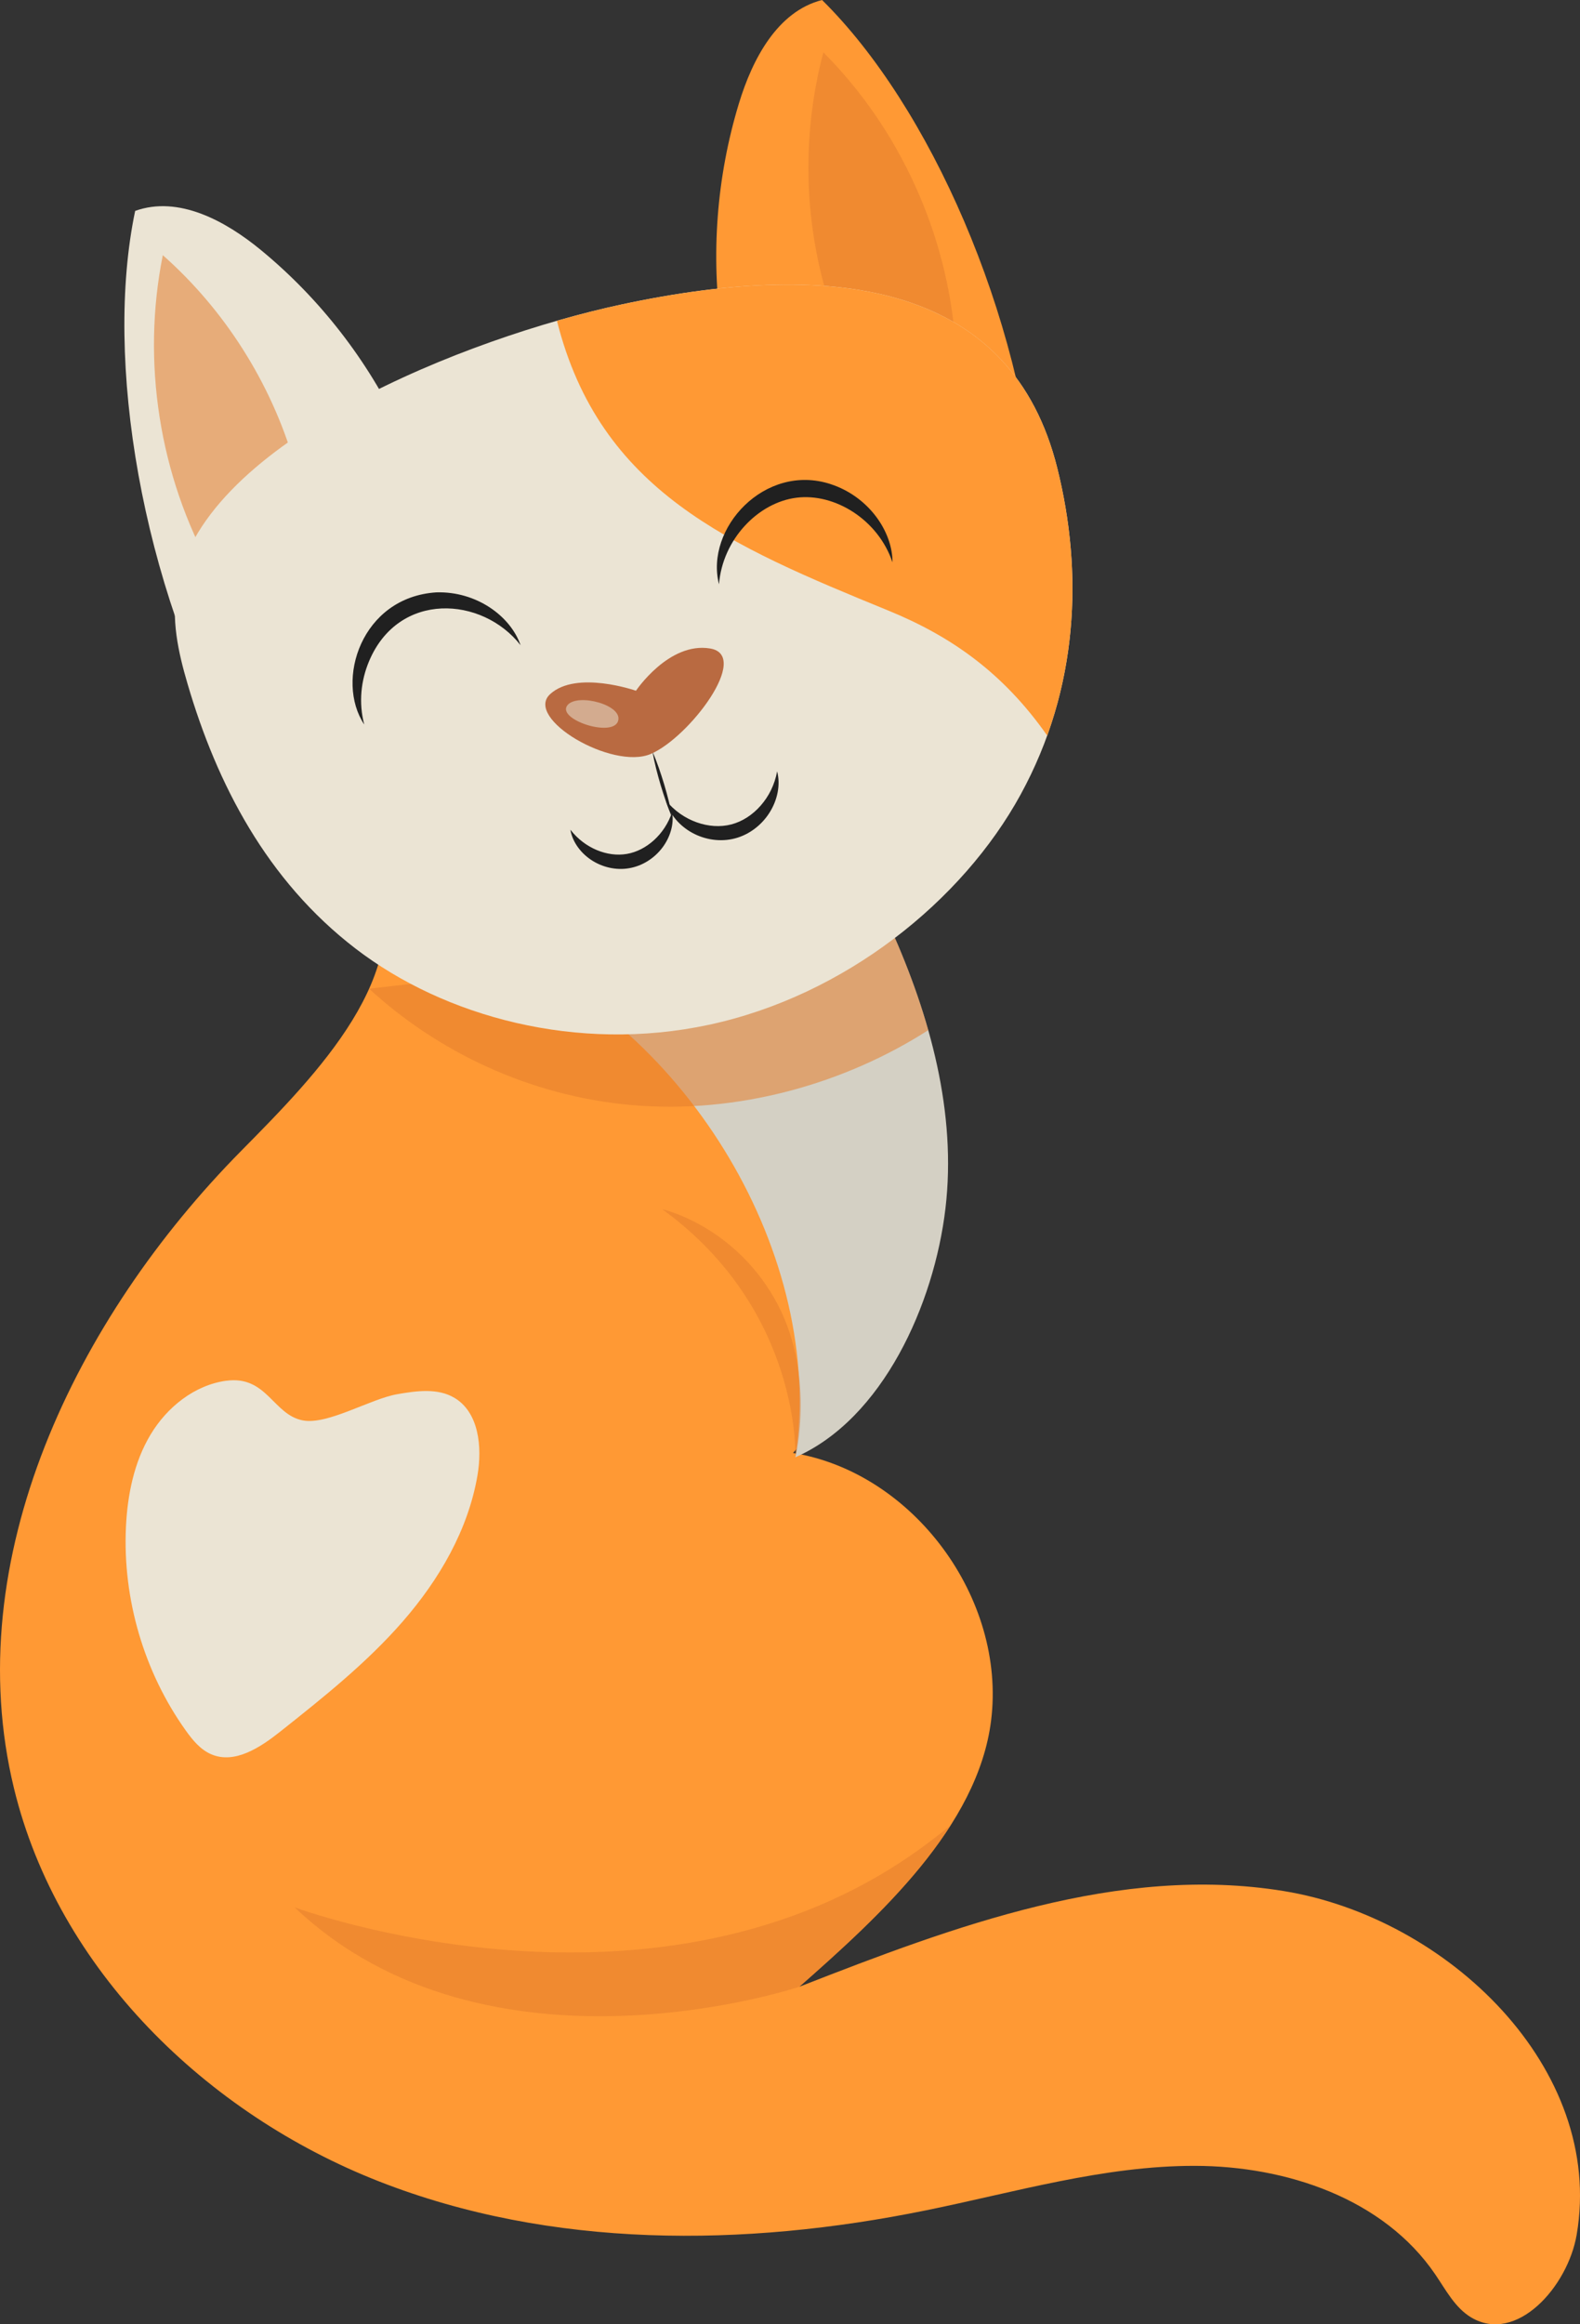
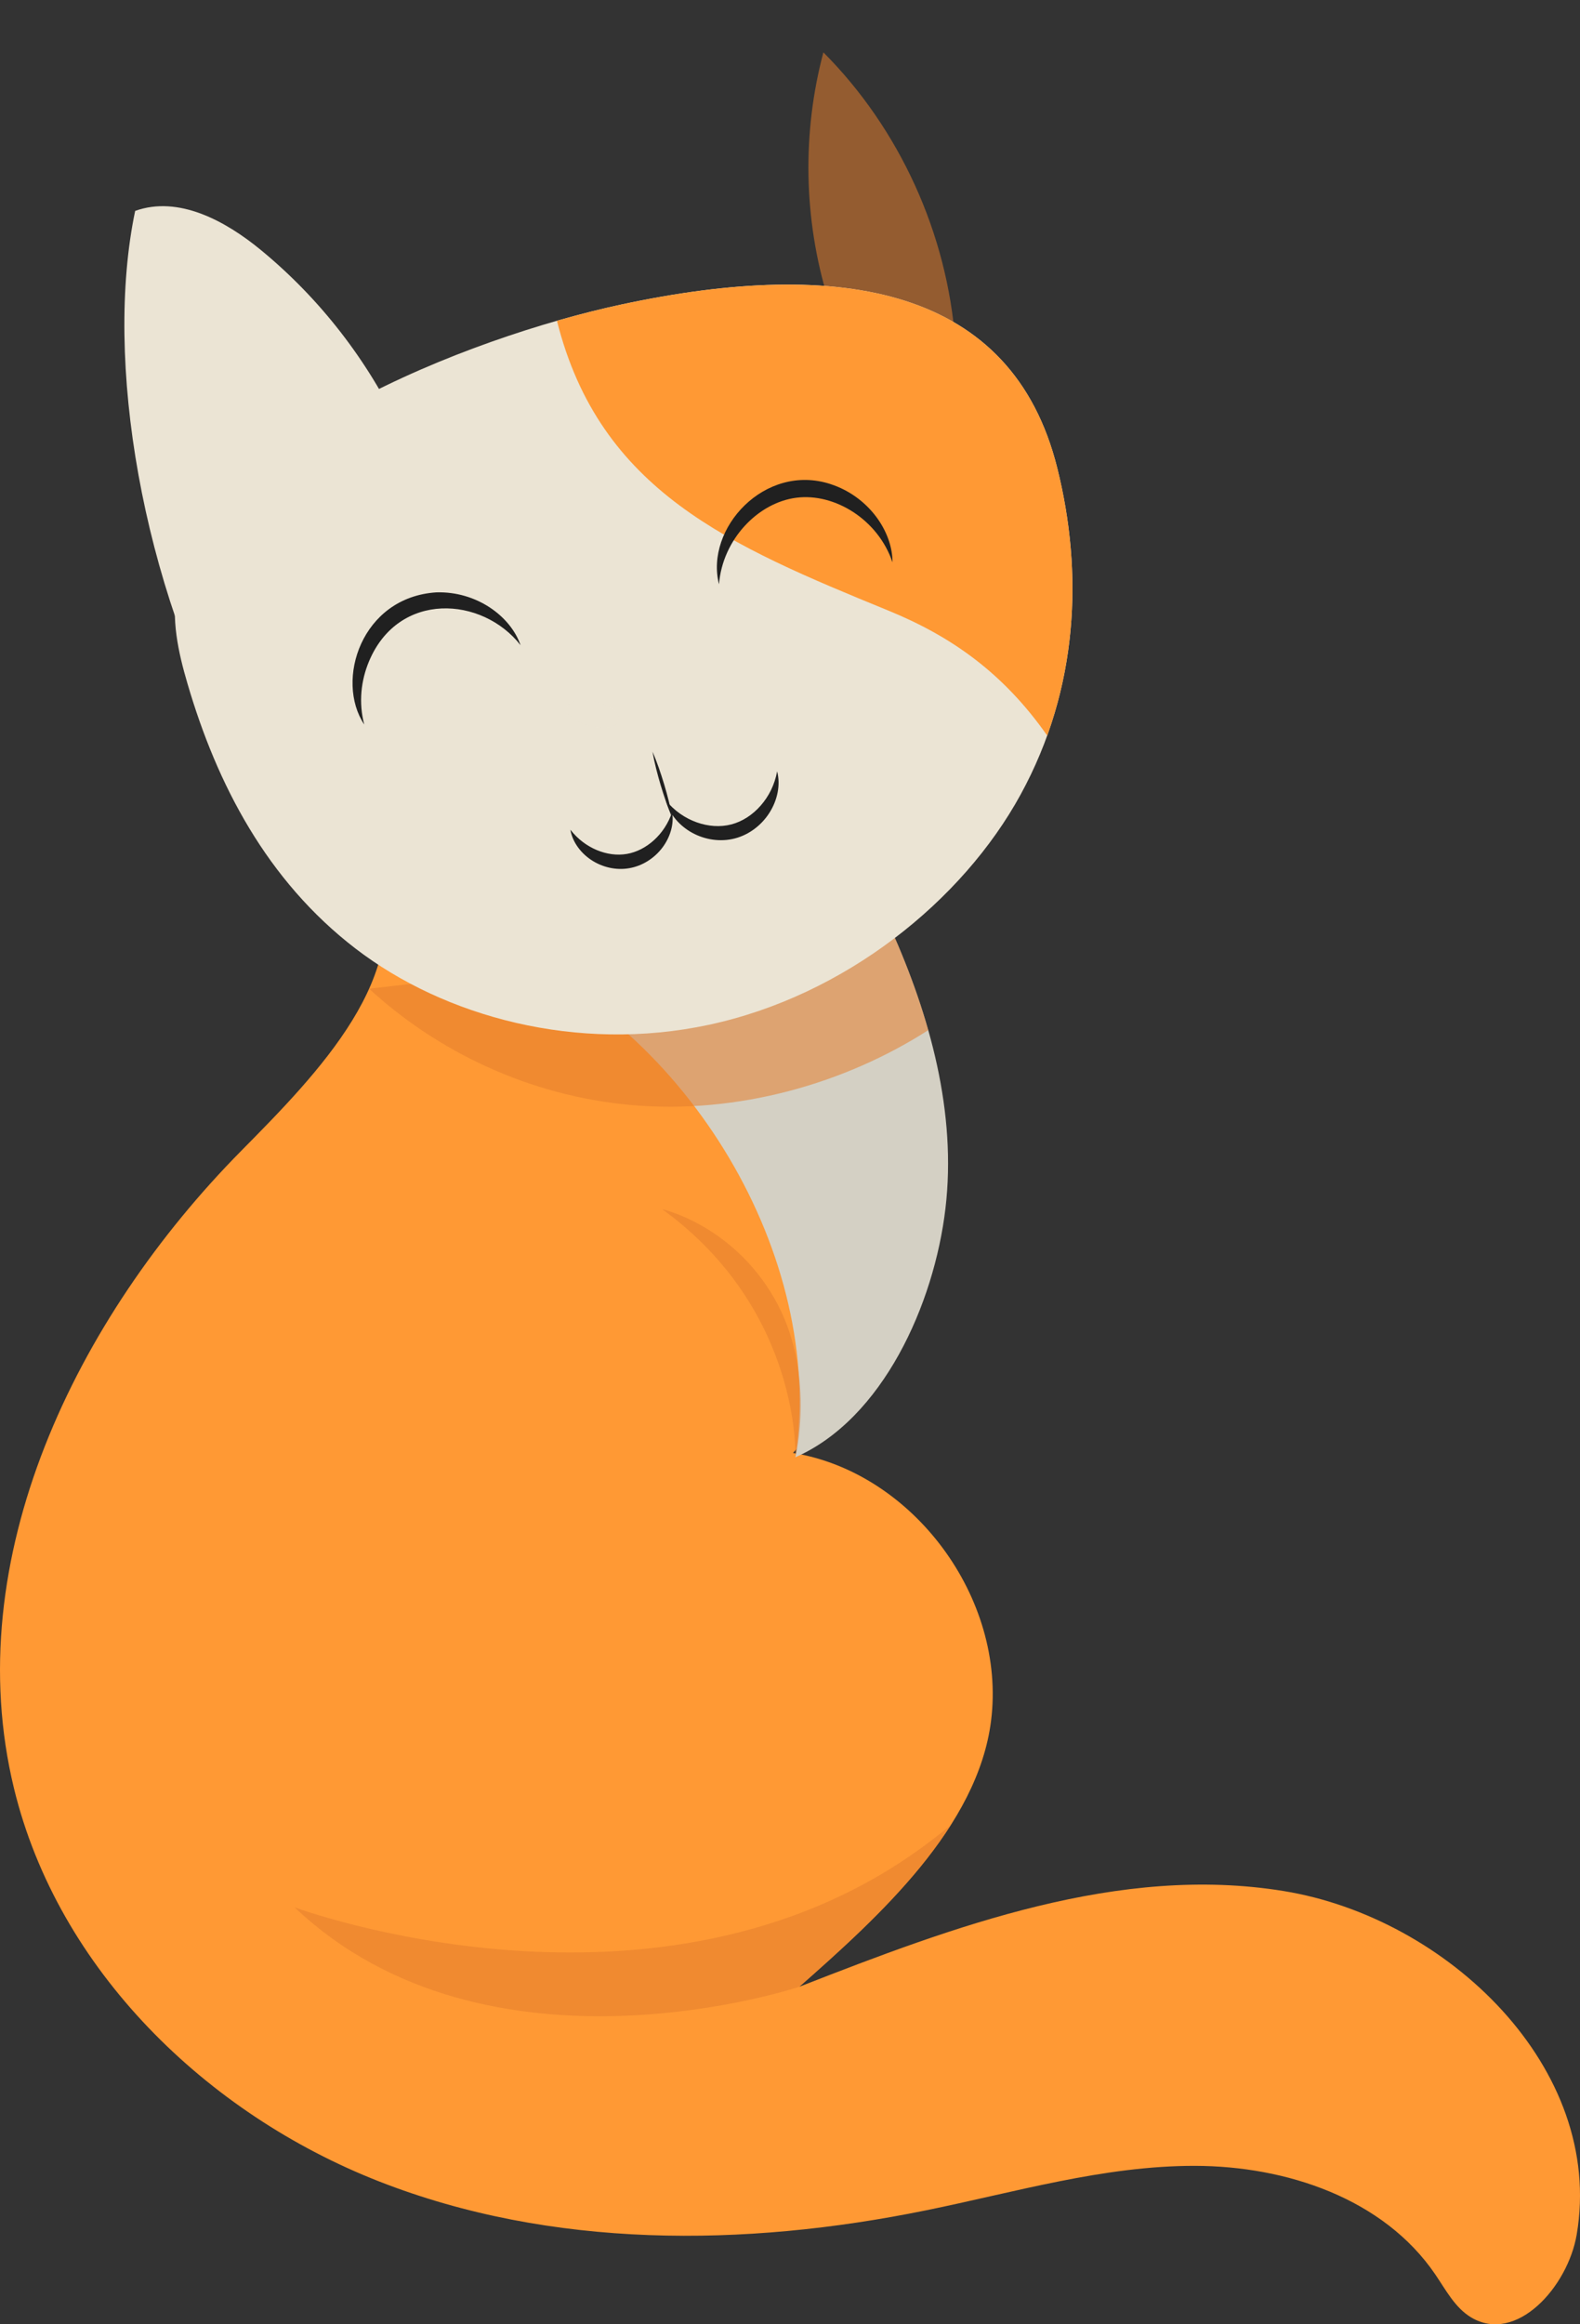
<svg xmlns="http://www.w3.org/2000/svg" width="68" height="100" viewBox="0 0 68 100" fill="none">
  <rect x="0" y="0" width="68" height="100" fill="#333333" stroke="none" />
  <g clip-path="url(#clip0_622_27298)">
    <path d="M16.225 37.483C17.849 41.935 13.696 46.16 10.38 49.515C3.28 56.702 -1.794 67.069 0.601 76.939C2.497 84.753 8.902 90.953 16.319 93.855C23.736 96.758 32.027 96.688 39.824 95.103C43.675 94.321 47.501 93.176 51.428 93.183C55.356 93.19 59.542 94.581 61.771 97.854C62.227 98.523 62.62 99.285 63.31 99.701C65.255 100.869 67.476 98.394 67.858 96.139C69.072 88.995 62.31 82.505 55.236 81.358C48.162 80.21 41.086 82.867 34.403 85.477C37.842 82.445 42.084 78.602 42.655 74.023C43.31 68.763 39.302 63.353 34.13 62.512C37.349 59.052 37.954 53.137 37.493 48.408C37.032 43.678 35.092 39.218 32.749 35.099L16.224 37.483H16.225Z" fill="#FF9934" />
    <path d="M34.232 62.696C35.553 54.06 29.535 44.214 21.514 40.975C25.544 40.014 31.291 39.482 35.321 38.521C35.966 38.367 36.674 38.221 37.261 38.529C37.793 38.809 38.085 39.391 38.334 39.943C40.029 43.718 41.177 47.876 40.69 51.994C40.204 56.112 37.991 61.046 34.232 62.697V62.696Z" fill="#D4D0C4" />
    <g opacity="0.55">
      <path d="M38.334 39.943C38.969 41.356 39.526 42.823 39.95 44.321C36.379 46.613 31.772 47.946 27.186 47.544C22.75 47.157 18.77 45.201 15.886 42.538L38.334 39.941V39.943Z" fill="#E37E2D" />
    </g>
    <g opacity="0.67">
      <path d="M29.812 28.978C31.136 29.465 27.949 31.614 27.779 31.047C27.61 30.479 28.895 28.639 29.812 28.978Z" fill="white" />
    </g>
    <path d="M17.242 18.505C15.84 15.516 13.771 12.849 11.234 10.762C9.701 9.499 7.681 8.404 5.817 9.074C4.47 15.492 6.098 25.122 10.15 32.509L17.24 18.505H17.242Z" fill="#EBE4D4" />
    <g opacity="0.55">
-       <path d="M12.663 19.898C11.657 16.466 9.671 13.334 7.007 10.979C6.086 15.559 6.854 20.467 9.129 24.535L12.663 19.898Z" fill="#E37E2D" />
-     </g>
-     <path d="M31.059 14.264C30.583 10.991 30.839 7.611 31.802 4.448C32.384 2.535 33.461 0.489 35.38 0C40.024 4.579 43.957 13.501 44.643 21.921L31.059 14.264Z" fill="#FF9934" />
+       </g>
    <g opacity="0.55">
      <path d="M35.631 12.847C34.584 9.428 34.516 5.708 35.437 2.253C38.718 5.543 40.773 10.055 41.115 14.717L35.631 12.848V12.847Z" fill="#E37E2D" />
    </g>
    <path d="M45.501 20.134C46.623 24.628 46.428 29.609 43.926 34.184C41.424 38.761 36.367 42.837 30.506 44.091C24.827 45.306 19.123 43.745 15.303 40.813C11.482 37.881 9.337 33.733 8.074 29.43C7.669 28.055 7.347 26.62 7.633 25.142C8.833 18.961 20.102 14.524 26.745 13.1C36.231 11.067 43.56 12.367 45.501 20.133V20.134Z" fill="#EBE4D4" />
    <path d="M45.502 20.134C46.42 23.809 46.455 27.809 45.07 31.648C43.169 28.939 40.93 27.374 38.241 26.273C31.42 23.479 25.815 21.14 23.97 13.802C24.951 13.52 25.887 13.285 26.746 13.101C36.232 11.068 43.56 12.368 45.502 20.134Z" fill="#FF9934" />
    <path d="M28.082 32.341C28.284 32.798 28.439 33.271 28.585 33.746C28.655 33.984 28.723 34.224 28.783 34.466C28.843 34.708 28.898 34.951 28.939 35.197C28.837 34.969 28.749 34.736 28.667 34.501C28.584 34.267 28.51 34.03 28.437 33.792C28.296 33.315 28.168 32.835 28.082 32.341Z" fill="#202020" />
    <path d="M33.446 33.189C33.6 33.766 33.458 34.423 33.126 34.951C32.795 35.481 32.261 35.907 31.629 36.072C30.998 36.237 30.326 36.127 29.782 35.825C29.239 35.525 28.801 35.02 28.66 34.439C29.031 34.894 29.49 35.202 29.983 35.379C30.474 35.555 30.998 35.594 31.475 35.469C31.952 35.345 32.394 35.054 32.739 34.659C33.086 34.263 33.34 33.767 33.446 33.187V33.189Z" fill="#202020" />
    <path d="M28.927 34.942C29.017 35.465 28.838 36.035 28.501 36.477C28.164 36.92 27.655 37.255 27.081 37.353C26.508 37.454 25.918 37.309 25.454 37.004C24.991 36.7 24.636 36.223 24.549 35.698C24.871 36.11 25.262 36.395 25.684 36.573C26.105 36.749 26.556 36.812 26.978 36.739C27.401 36.667 27.806 36.455 28.146 36.147C28.485 35.837 28.76 35.436 28.927 34.94V34.942Z" fill="#202020" />
-     <path d="M27.37 29.719C27.37 29.719 28.785 27.605 30.561 27.9C32.338 28.195 29.661 31.733 28.005 32.439C26.349 33.145 22.543 30.904 23.677 29.864C24.811 28.824 27.37 29.718 27.37 29.718V29.719Z" fill="#B96A41" />
    <path d="M35.743 20.827C32.913 19.907 30.331 22.741 30.944 25.137C31.098 23.205 32.626 21.621 34.276 21.414C35.915 21.204 37.791 22.348 38.411 24.193C38.416 22.86 37.376 21.356 35.742 20.827H35.743Z" fill="#202020" />
    <path d="M15.676 31.172C14.413 29.272 15.555 25.694 18.778 25.486C20.501 25.433 21.971 26.504 22.404 27.759C20.759 25.654 17.158 25.419 15.884 28.447C15.536 29.274 15.428 30.228 15.676 31.172Z" fill="#202020" />
    <g opacity="0.55">
      <path d="M12.679 82.061C12.679 82.061 28.302 87.857 39.758 79.426C40.159 79.131 40.545 78.832 40.917 78.53C39.232 81.177 36.647 83.499 34.405 85.477C34.405 85.477 21.011 89.965 12.679 82.061Z" fill="#E37E2D" />
    </g>
    <g opacity="0.55">
      <path d="M28.503 52.026C34.492 56.373 34.232 62.696 34.232 62.696C34.232 62.696 35.143 59.008 33.32 55.846C31.498 52.685 28.503 52.026 28.503 52.026Z" fill="#E37E2D" />
    </g>
-     <path d="M9.737 59.404C8.377 59.59 7.193 60.534 6.48 61.721C5.768 62.908 5.486 64.314 5.42 65.7C5.276 68.796 6.198 71.933 7.99 74.446C8.288 74.865 8.63 75.282 9.101 75.48C10.107 75.904 11.199 75.184 12.056 74.504C13.912 73.031 15.781 71.546 17.34 69.755C18.899 67.964 20.149 65.826 20.55 63.474C20.758 62.256 20.612 60.768 19.559 60.141C18.835 59.71 17.925 59.84 17.096 59.984C15.937 60.185 14.103 61.315 13.032 61.111C11.752 60.867 11.485 59.167 9.736 59.406L9.737 59.404Z" fill="#EBE4D4" />
    <g opacity="0.53">
      <path d="M24.425 30.336C23.928 30.939 26.335 31.74 26.595 31.038C26.856 30.336 24.859 29.809 24.425 30.336Z" fill="#EBE4D4" />
    </g>
  </g>
  <defs>
    <clipPath id="clip0_622_27298">
      <rect width="68" height="100" fill="white" />
    </clipPath>
  </defs>
</svg>